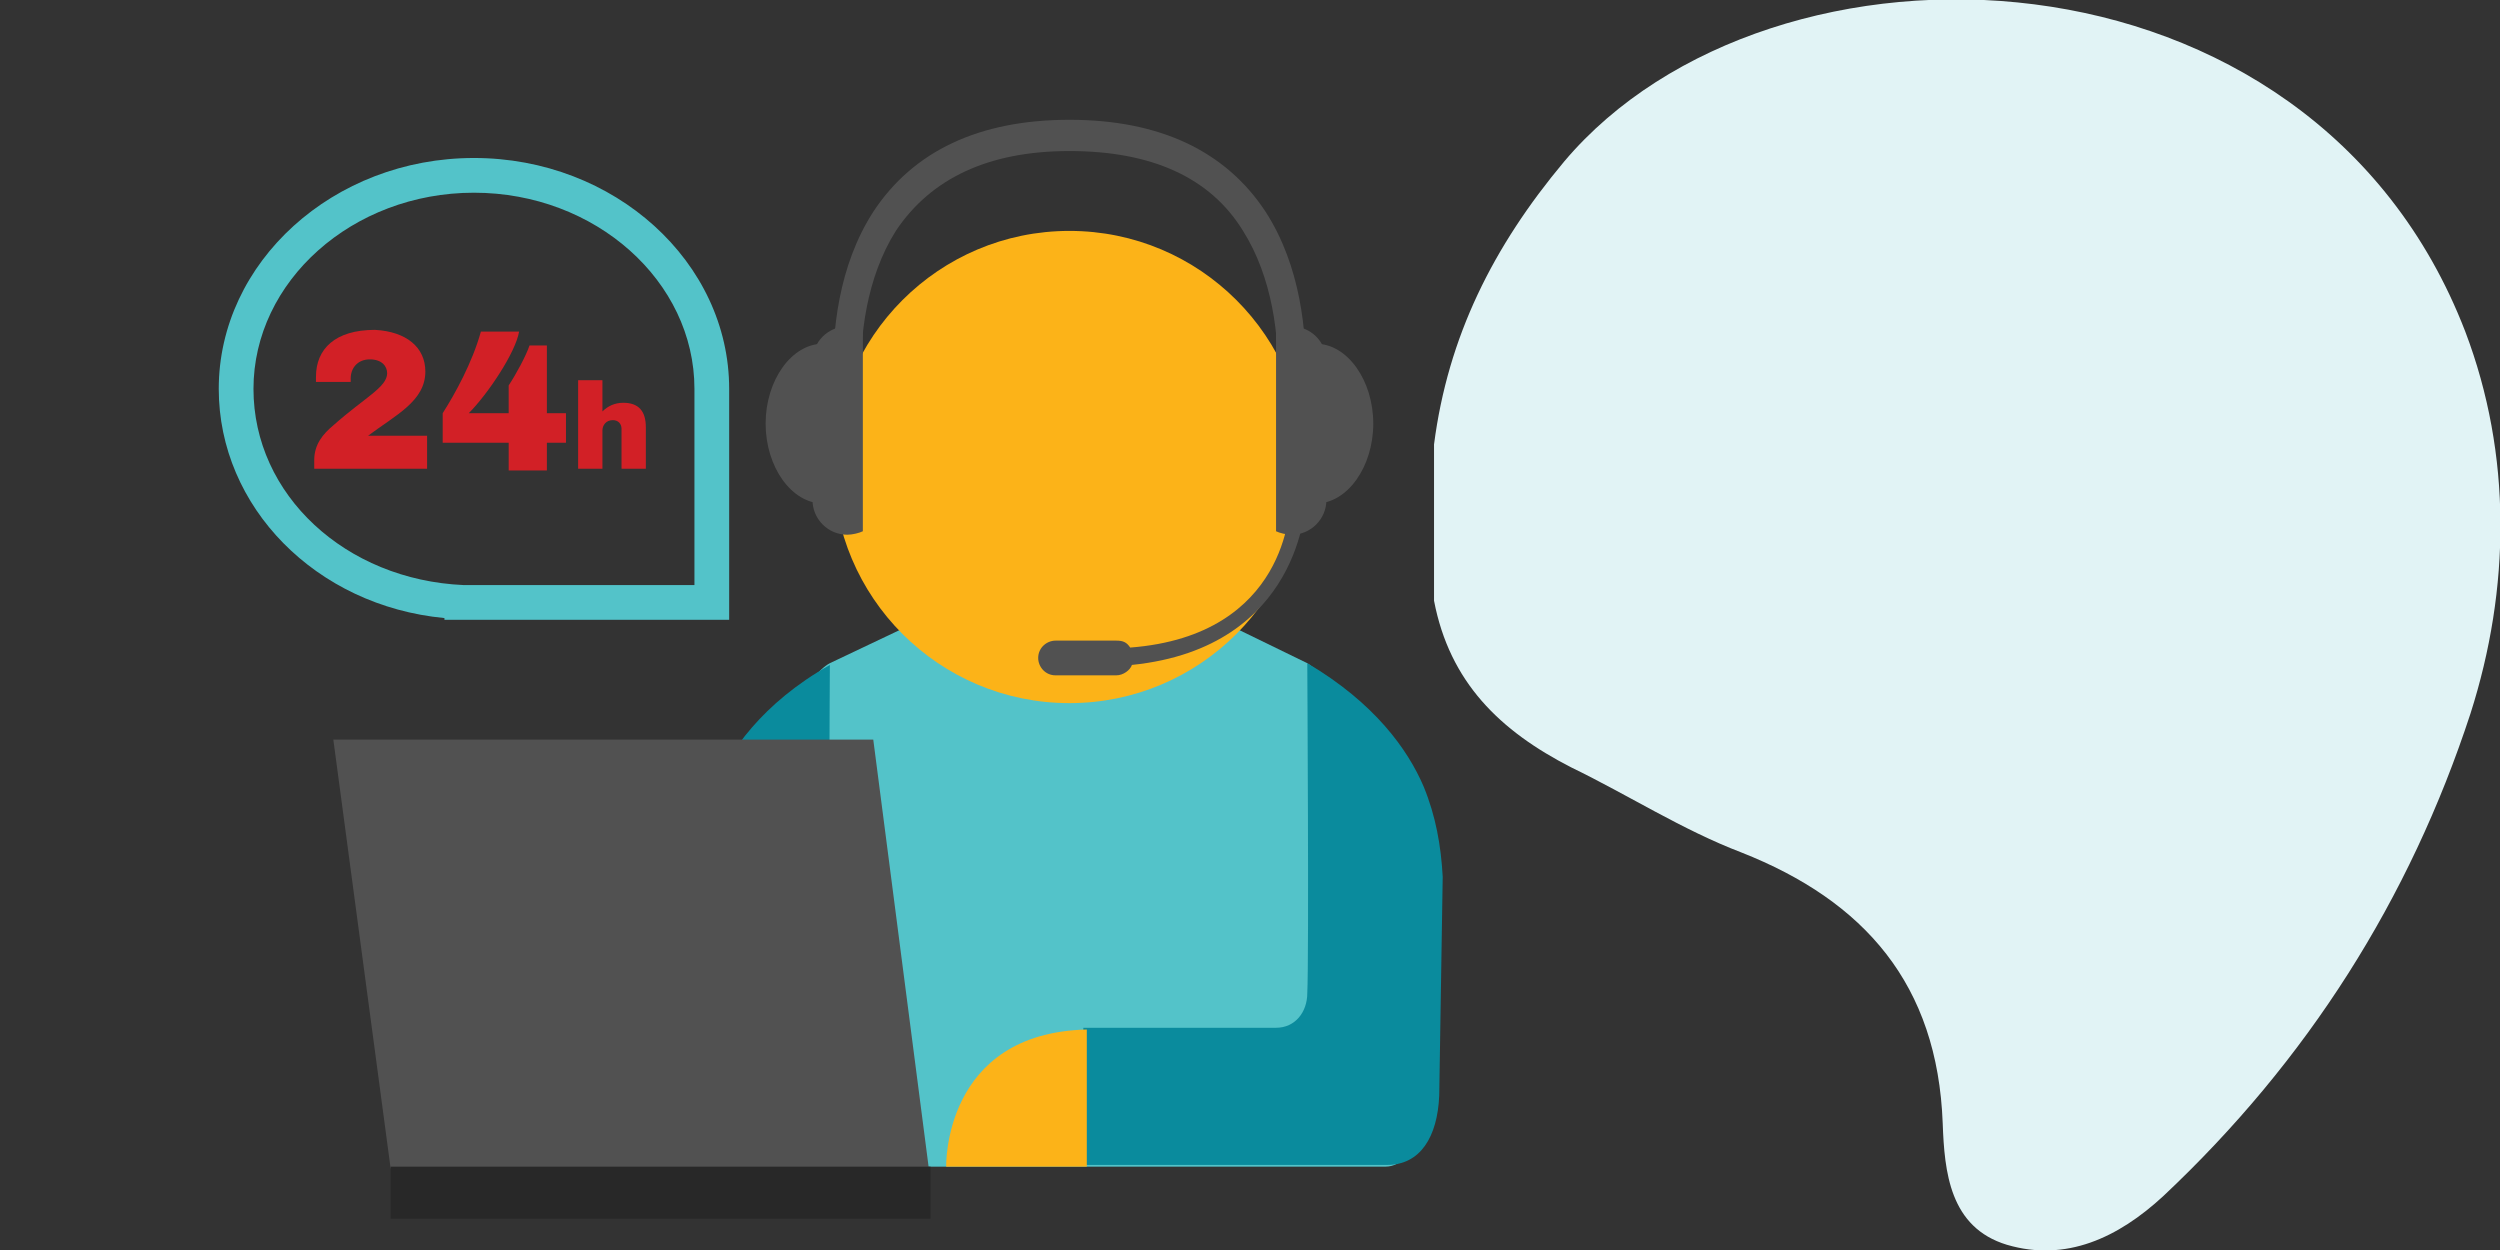
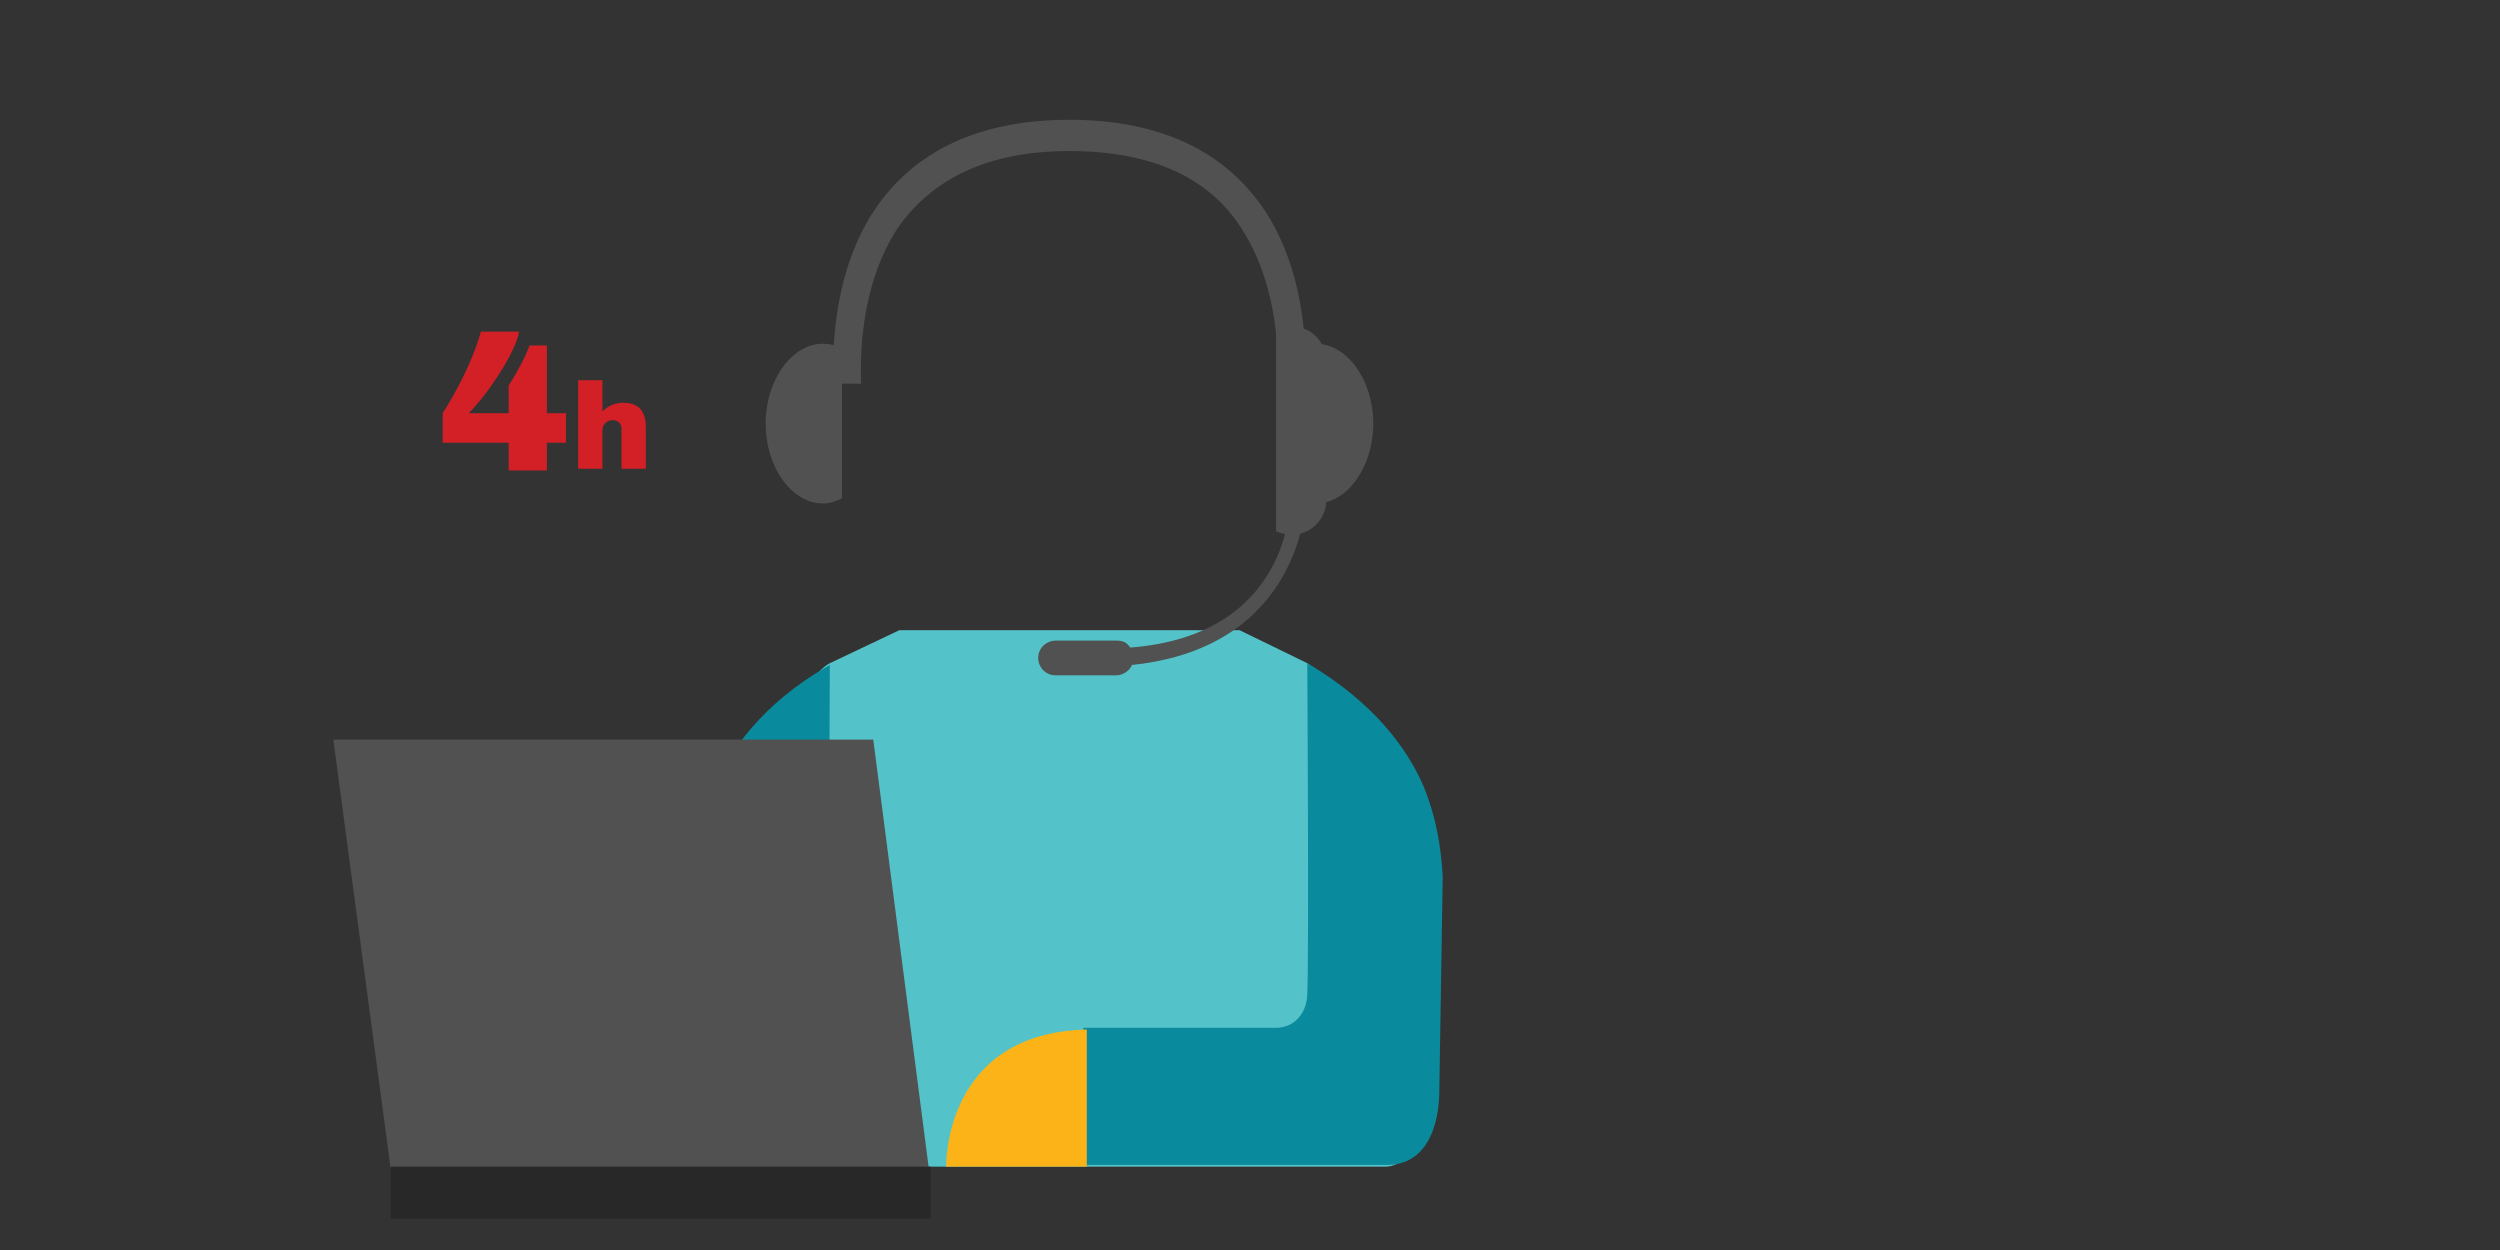
<svg xmlns="http://www.w3.org/2000/svg" version="1.1" id="Layer_1" x="0px" y="0px" width="144px" height="72px" viewBox="0 0 144 72" style="enable-background:new 0 0 144 72;" xml:space="preserve">
  <rect x="0" y="0" width="144" height="72" fill="#333333" stroke="none" />
  <style type="text/css">
	.st0{fill:#E1F3F5;}
	.st1{fill:#53C3C9;}
	.st2{fill:#0A8B9D;}
	.st3{fill:#FCB318;}
	.st4{fill:#515151;}
	.st5{fill:#282828;}
	.st6{fill:#D22026;}
</style>
  <g>
-     <path class="st0" d="M82.6,34.6c0-3,0-6,0-9c0.8-6.2,3.4-11.4,7.5-16.3C102-4.8,133.1-4,142,19.1c2.7,7.1,2.6,14.8,0.3,22   c-3.5,10.7-9.4,20-17.7,27.8c-2.6,2.4-5.6,3.8-9,2.8c-3.3-1-3.6-4.2-3.7-7c-0.3-8-4.5-12.8-11.6-15.6c-3.4-1.3-6.5-3.3-9.8-4.9   C86.4,42.1,83.5,39.3,82.6,34.6z" />
-   </g>
+     </g>
  <g>
    <path class="st1" d="M82.2,63.2l0.2-12.6c-0.1-1.8-0.2-3.4-1.1-4.9c-1.9-3.1-2.1-4.8-6-7.5l-3.9-1.9H51.8l-4,1.9   c-1.2,0.6-3.5,4.5-4.4,5.5l-0.2,23.5c0,0,26,0,26.9,0l9-0.3l-15.7,0.3h16.4C81.8,67.2,82.2,63.2,82.2,63.2z" />
    <path class="st2" d="M50.1,59.3l-0.5,0c-1.1,0-1.7-0.9-1.8-2c-0.1-2.1,0-19,0-19c-3.9,2.2-5.8,5-6.7,7.1c-0.7,1.6-1,3.4-1.1,5.2   l0.2,12.6c0.1,2.5,1.1,4,3,4h6.9V59.3z" />
    <path class="st2" d="M82,45.3c-0.9-2.1-2.8-4.8-6.7-7.1c0,0,0.1,17,0,19c0,1.1-0.7,2-1.8,2l-11.1,0l0,7.9h17.5c1.9,0,2.9-1.6,3-4   l0.2-12.6C83,48.7,82.7,47,82,45.3z" />
    <g>
-       <circle class="st3" cx="61.6" cy="26.9" r="13.6" />
      <g>
        <path class="st4" d="M49.6,22.1c-0.1-2.7,0.3-6.1,2-8.8c2-3,5.3-4.6,10-4.6c4.7,0,8.1,1.5,10,4.6c1.7,2.7,2.1,6.1,2,8.8h1.6     c0.1-3-0.3-6.8-2.3-9.9c-2.3-3.5-6.1-5.3-11.3-5.3c-5.2,0-9,1.8-11.3,5.3c-2,3.1-2.4,6.9-2.3,9.9H49.6z" />
        <g>
          <path class="st4" d="M48.5,20.1c-0.3-0.2-0.7-0.3-1.1-0.3c-1.8,0-3.3,2.1-3.3,4.6c0,2.5,1.5,4.6,3.3,4.6c0.4,0,0.7-0.1,1.1-0.3      V20.1z" />
-           <path class="st4" d="M49.7,19c-0.3-0.2-0.6-0.2-0.9-0.2h0c-1.1,0-2,0.9-2,2v8c0,1.1,0.9,2,2,2h0c0.3,0,0.7-0.1,0.9-0.2V19z" />
        </g>
        <path class="st4" d="M75.2,28.9l-0.9,0c0,0.3-0.1,7.7-9.2,8.4c-0.2-0.3-0.4-0.4-0.8-0.4h-3.5c-0.5,0-1,0.4-1,1v0c0,0.5,0.4,1,1,1     h3.5c0.4,0,0.8-0.3,0.9-0.6C75,37.3,75.2,28.9,75.2,28.9z" />
        <g>
          <path class="st4" d="M74.7,20.1c0.3-0.2,0.7-0.3,1.1-0.3c1.8,0,3.3,2.1,3.3,4.6c0,2.5-1.5,4.6-3.3,4.6c-0.4,0-0.7-0.1-1.1-0.3      V20.1z" />
          <path class="st4" d="M73.5,19c0.3-0.2,0.6-0.2,0.9-0.2h0c1.1,0,2,0.9,2,2v8c0,1.1-0.9,2-2,2h0c-0.3,0-0.7-0.1-0.9-0.2V19z" />
        </g>
      </g>
    </g>
    <g>
      <polygon class="st4" points="53.5,67.3 22.5,67.3 19.2,42.6 50.3,42.6   " />
      <rect x="22.5" y="67.2" class="st5" width="31.1" height="3" />
    </g>
    <g>
      <g>
        <g>
-           <path class="st6" d="M24.5,21.4c0,1.7-1.7,2.5-3.3,3.7h3.4v1.9h-6.5v-0.5c0-0.9,0.5-1.5,1.1-2c1.8-1.6,3.1-2.2,3.1-3      c0-0.4-0.3-0.8-1-0.8c-0.7,0-1.1,0.5-1.1,1.1V22h-2c0-0.1,0-0.2,0-0.3c0-1.6,1.1-2.7,3.4-2.7C23.4,19.1,24.5,20,24.5,21.4z" />
          <path class="st6" d="M29.9,19.1c-0.2,1.2-1.8,3.6-2.9,4.7h2.3v-1.6c0.4-0.6,1-1.7,1.2-2.3h1v3.9h1.1v1.7h-1.1v1.6h-2.2v-1.6      h-3.8v-1.7c0.7-1.1,1.7-2.9,2.2-4.7H29.9z" />
        </g>
        <g>
          <path class="st6" d="M34.7,23.7c0.3-0.3,0.7-0.5,1.2-0.5c0.9,0,1.3,0.5,1.3,1.4v2.4h-1.4v-2.3c0-0.3-0.2-0.5-0.5-0.5      c-0.4,0-0.6,0.3-0.6,0.6v2.2h-1.4v-5.1h1.4V23.7z" />
        </g>
      </g>
      <g>
-         <path class="st1" d="M42,35.7l-14.5,0c-0.2,0-0.3,0-0.4,0l-1.5,0l0-0.1c-7.4-0.7-13-6.4-13-13.2c0-7.3,6.6-13.3,14.7-13.3     S42,15.1,42,22.4V35.7z M27.6,33.7l12.4,0V22.4c0-6.2-5.7-11.3-12.7-11.3c-7,0-12.7,5.1-12.7,11.3c0,6.1,5.3,11,12.1,11.3l0.6,0     L27.6,33.7z" />
-       </g>
+         </g>
    </g>
    <path class="st3" d="M62.6,59.3v7.9h-8.1C54.5,67.2,54.3,59.5,62.6,59.3z" />
  </g>
  <g>
</g>
  <g>
</g>
  <g>
</g>
  <g>
</g>
  <g>
</g>
  <g>
</g>
</svg>